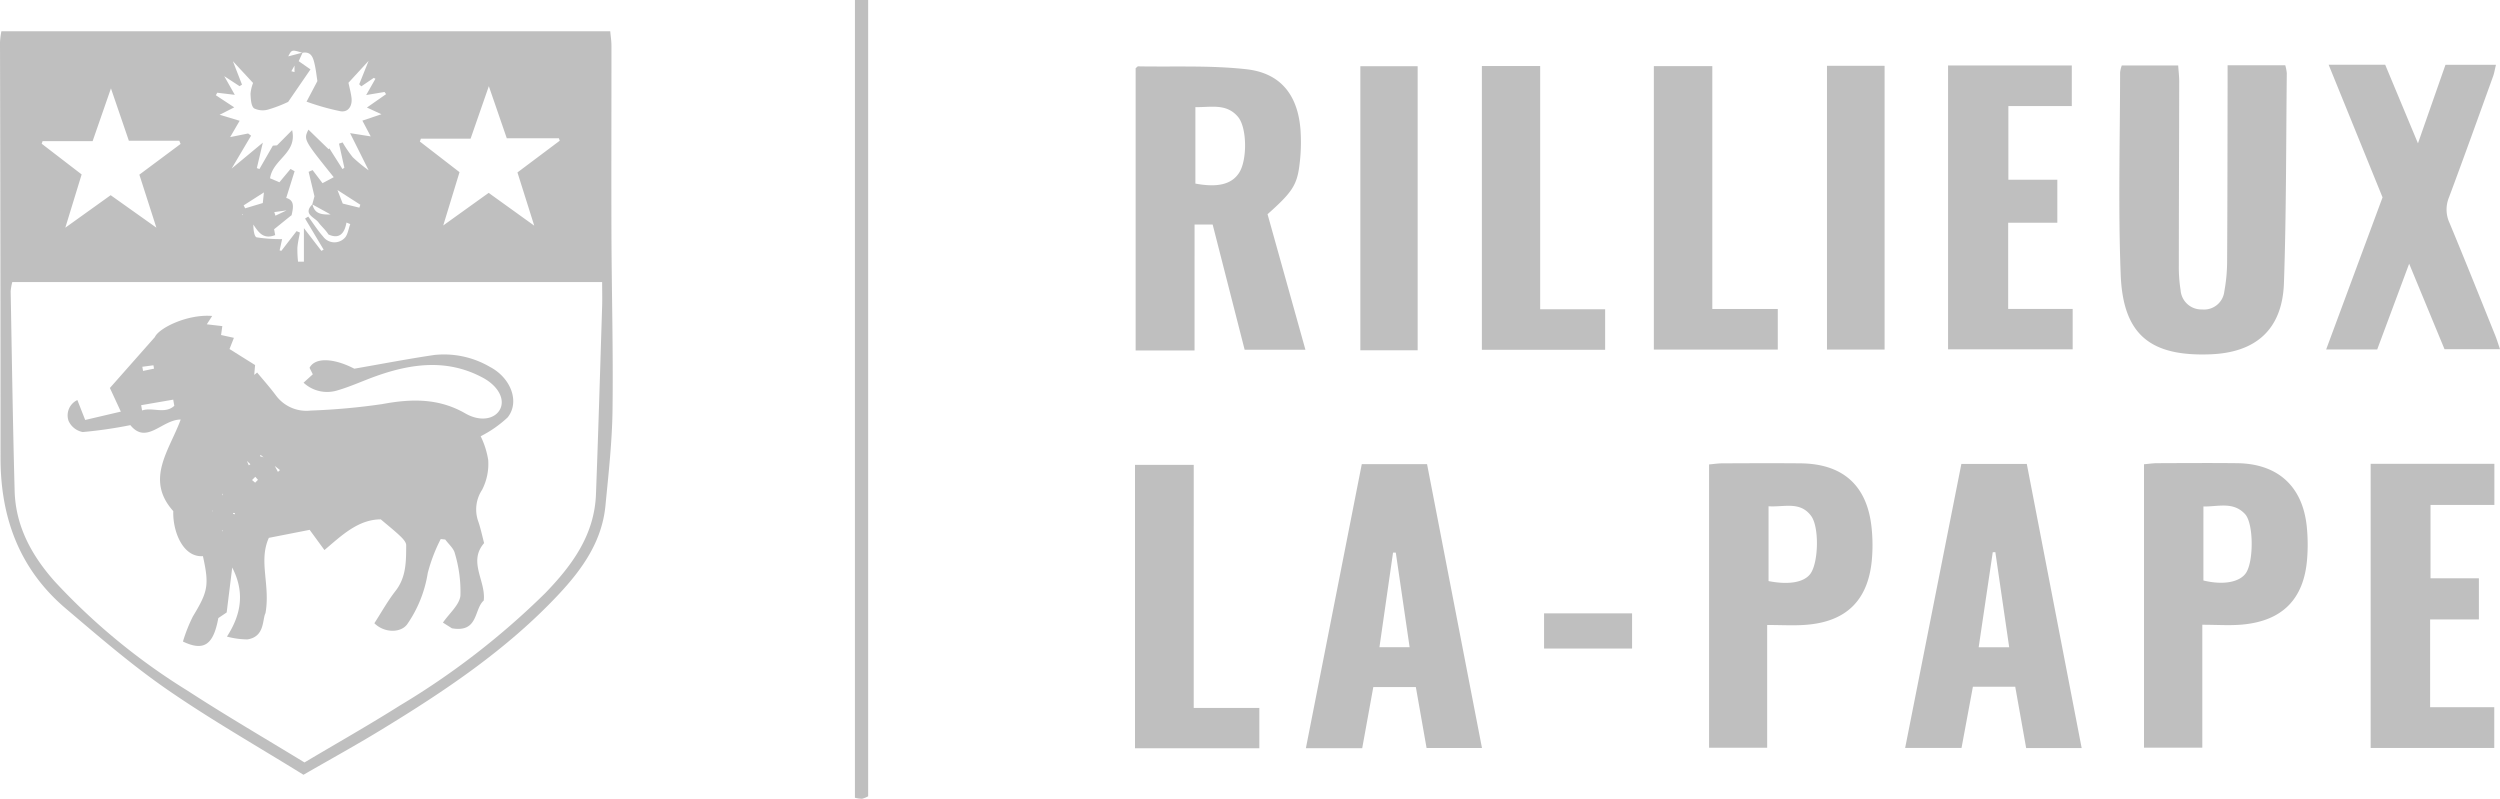
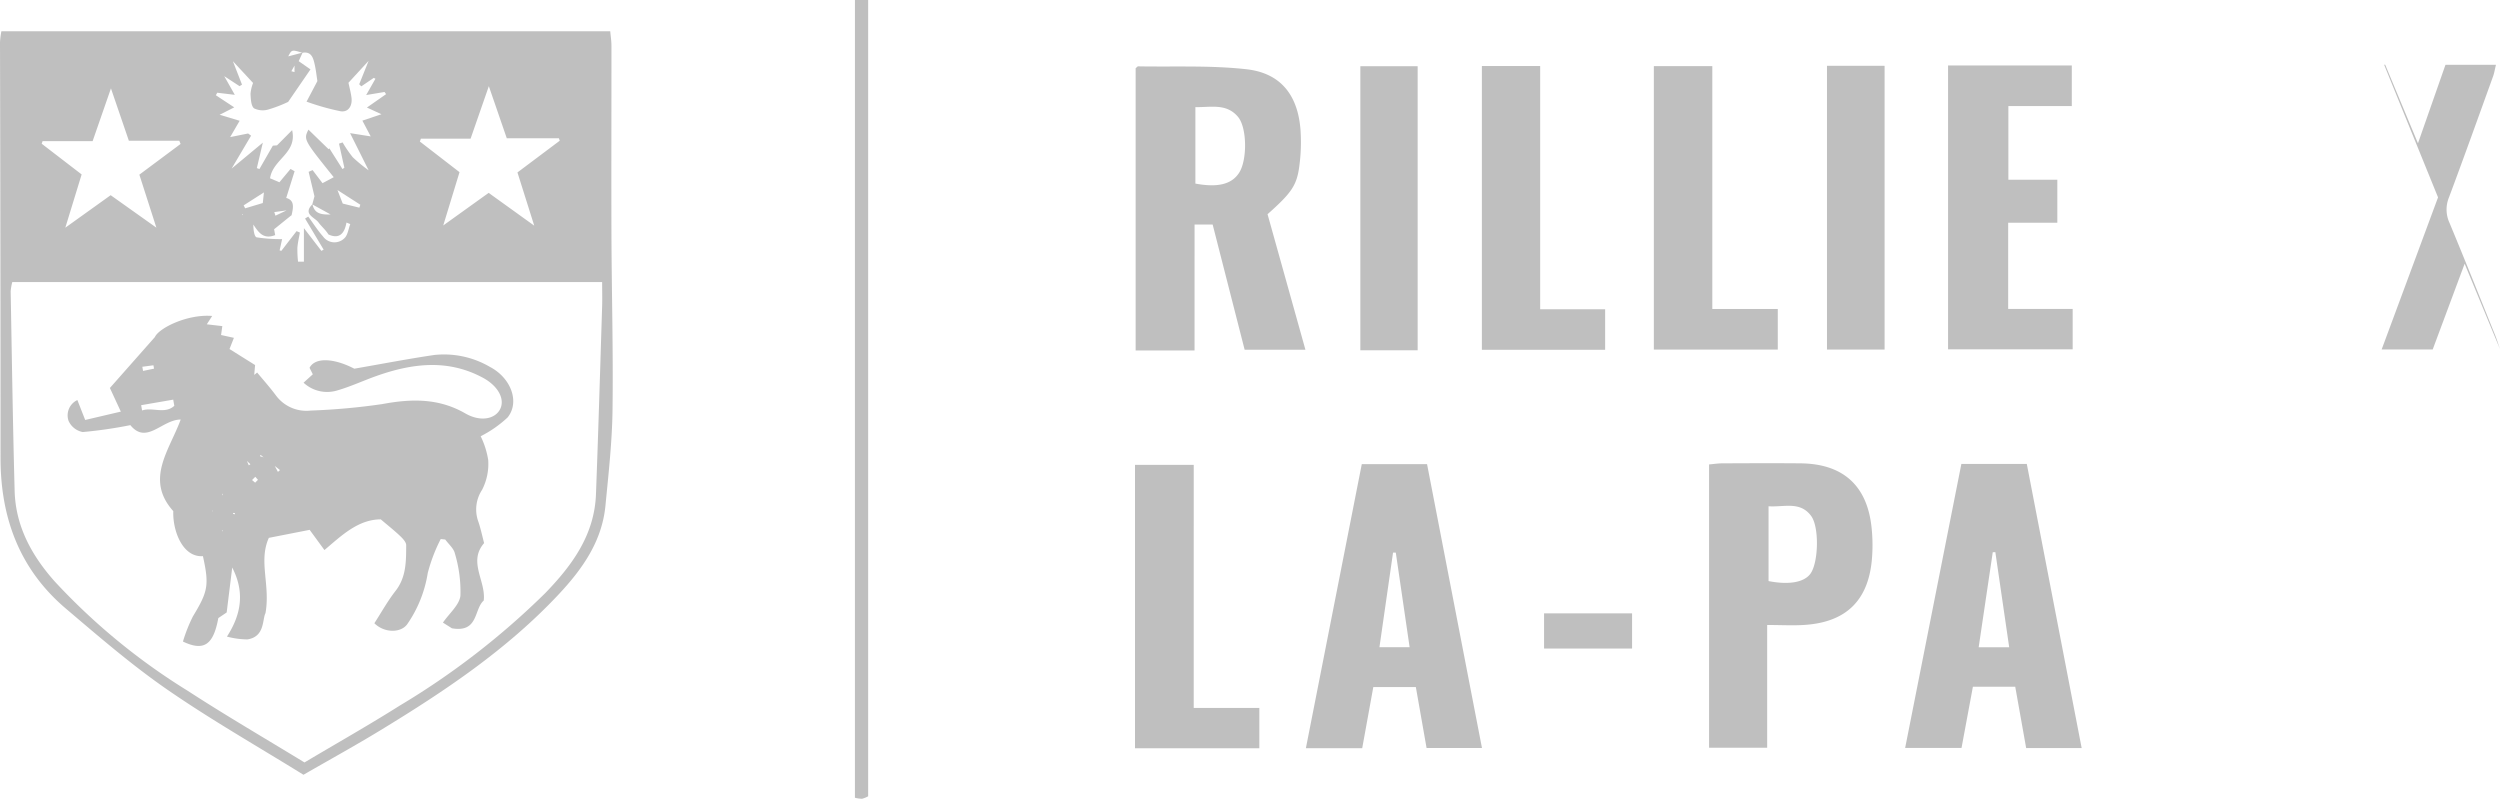
<svg xmlns="http://www.w3.org/2000/svg" id="Groupe_4761" data-name="Groupe 4761" width="283.796" height="90.678" viewBox="0 0 283.796 90.678">
  <defs>
    <clipPath id="clip-path">
      <rect id="Rectangle_2435" data-name="Rectangle 2435" width="283.796" height="90.678" fill="#bfbfbf" />
    </clipPath>
  </defs>
  <g id="Groupe_4760" data-name="Groupe 4760" clip-path="url(#clip-path)">
    <path id="Tracé_4171" data-name="Tracé 4171" d="M34.45,96.758c-5.186-3.215-10.475-6.224-15.461-9.67-4.039-2.792-7.783-6.029-11.534-9.214C2.221,73.427.061,67.582.06,60.81q0-23.616-.06-47.231a10.245,10.245,0,0,1,.156-1.223H69.274c.047.541.135,1.089.136,1.636.006,7.133-.023,14.267,0,21.4.025,6.652.21,13.3.123,19.954-.047,3.627-.455,7.255-.805,10.872-.394,4.072-2.65,7.228-5.339,10.093-5.889,6.276-12.979,11-20.271,15.436-2.735,1.664-5.543,3.209-8.671,5.011M30.265,30.347l-.277.282L27.66,32.118l.171.336,2-.6.134-1.251.28-.28Zm2.583-14.105.6-.015-.373.663.357.1q0-.368,0-.736l-.564.019-.066.014.045-.041m-.266,16.436-1.444.2.132.408,1.323-.631.017-.04Zm5.709-2.31.007-.02.61,1.563,1.889.465.106-.335L38.29,30.368M26.224,28l3.612-3-.68,2.888.292.108,1.525-2.656.472-.033,1.716-1.727c.6,2.629-2.182,3.271-2.506,5.466l1.06.452,1.266-1.514.461.259-.952,3.034c.974.261.808,1.1.608,1.96l.022-.027-2.006,1.621.123.662c-1.348.519-1.873-.3-2.48-1.193,0,.579.108,1.388.381,1.448a17.2,17.2,0,0,0,2.888.2l-.285,1.284.2.047,1.724-2.234.377.157c-.1.583-.244,1.162-.284,1.749a12.509,12.509,0,0,0,.076,1.562l.666,0v-3.81l1.985,2.581.255-.139-2.109-3.53.361-.225c.552.752,1.052,1.55,1.668,2.246a1.6,1.6,0,0,0,2.421.228c.4-.353.465-1.069.682-1.62l-.433-.175c-.22,1.266-.83,1.912-2.049,1.35-.331-.54-.789-.9-1.122-1.359-.441-.6-1.825-.94-.687-2.073.214,1.066.966,1.2,2.06,1.166l-2.081-1.144.246-.92-.662-2.777.452-.194L36.611,29.6l1.273-.679c-3.424-4.264-3.424-4.264-2.873-5.4L37.3,25.743l.091-.094L38.881,28l.21-.156-.607-2.732.41-.138a13.321,13.321,0,0,0,1.154,1.686,17.2,17.2,0,0,0,1.8,1.48L39.74,23.92l2.343.37L41.136,22.5l2.164-.727-1.648-.76,2.177-1.519-.177-.247-2.085.349,1.051-1.849-.188-.1-1.414.96-.238-.236,1.066-2.658L39.558,18.2c.121.58.273,1.131.343,1.691.113.909-.331,1.668-1.219,1.549A27.418,27.418,0,0,1,34.8,20.345l1.23-2.336c-.087-.548-.16-1.26-.321-1.952-.165-.711-.381-1.44-1.388-1.259-1.2-.369-1.2-.369-1.6.407l1.627-.427-.44.972,1.337.932-2.535,3.691a15.183,15.183,0,0,1-2.2.849,2.241,2.241,0,0,1-1.672-.118c-.352-.3-.368-1.073-.4-1.645a4.491,4.491,0,0,1,.29-1.235l-2.291-2.471,1.035,2.66-.278.173-1.739-1.136,1.2,2.121-1.993-.24-.159.287,2.089,1.375-1.662.842,2.275.681-1.078,1.853,2.037-.41.339.247q-1.129,1.908-2.258,3.817ZM68.361,40.822H1.395a5.943,5.943,0,0,0-.184,1.051c.137,7.549.248,15.1.45,22.647C1.769,68.536,3.583,71.847,6.2,74.8A72.305,72.305,0,0,0,21.343,87.246c4.322,2.808,8.783,5.4,13.221,8.112,3.731-2.218,7.311-4.242,10.785-6.434a87.485,87.485,0,0,0,16.54-12.782c3.05-3.149,5.589-6.6,5.764-11.217.269-7.115.478-14.233.7-21.35.028-.891,0-1.785,0-2.753M57.528,24.5l-2.036-5.912-2.072,5.96H47.779l-.115.326,4.5,3.476L50.316,34.4,55.471,30.7l5.175,3.722L58.74,28.381l4.8-3.6-.095-.28ZM20.5,25.147l-.146-.363H14.629l-2.034-5.945-2.081,5.989H4.834l-.1.294,4.534,3.486L7.414,34.653l5.148-3.69,5.19,3.687L15.82,28.633,20.5,25.147m20.541,8.078c.009-.059.018-.118.026-.177-.009.059-.018.118-.026.177m-13.46-.107-.1,0,.044.117Z" transform="translate(0 -8.806)" fill="#bfbfbf" />
    <path id="Tracé_4172" data-name="Tracé 4172" d="M455.445,58.468h-6.686V26.428c.132-.1.207-.214.28-.213,4.1.076,8.237-.125,12.3.33,3.868.433,5.816,2.908,6.131,6.83a20.239,20.239,0,0,1-.129,4.144c-.284,2.23-.906,3.076-3.609,5.481l4.3,15.384h-6.9L457.5,44.169h-2.053Zm.095-18.945c2.571.484,4.145.065,4.974-1.24.928-1.46.892-5.11-.135-6.332-1.319-1.569-3.08-1.068-4.839-1.108Z" transform="translate(-319.842 -18.684)" fill="#bfbfbf" />
-     <path id="Tracé_4173" data-name="Tracé 4173" d="M849.759,25.786h6.55a4.832,4.832,0,0,1,.175.9c-.086,7.941-.052,15.885-.324,23.82-.18,5.237-3.148,7.9-8.358,8.093-6.828.256-9.912-2.236-10.174-9.049-.294-7.644-.074-15.309-.068-22.964a3.69,3.69,0,0,1,.193-.78h6.4c.042.63.119,1.234.118,1.838-.01,6.939-.04,13.878-.043,20.817a16.737,16.737,0,0,0,.2,2.858,2.361,2.361,0,0,0,2.431,2.187,2.313,2.313,0,0,0,2.533-2.054,18.957,18.957,0,0,0,.317-3.418c.041-6.8.041-13.591.055-20.387,0-.564,0-1.129,0-1.858" transform="translate(-596.89 -18.378)" fill="#bfbfbf" />
    <path id="Tracé_4174" data-name="Tracé 4174" d="M772.866,215.6h-6.3l-1.241-6.966h-4.806l-1.291,6.945h-6.4l6.382-32.235h7.428l6.229,32.255m-8.227-11.444-1.573-10.8-.293.01c-.527,3.555-1.055,7.111-1.6,10.791Z" transform="translate(-536.559 -130.677)" fill="#bfbfbf" />
    <path id="Tracé_4175" data-name="Tracé 4175" d="M522.376,183.4h7.41c2.071,10.7,4.135,21.372,6.234,32.22h-6.289l-1.217-6.914h-4.83l-1.259,6.938h-6.394c2.124-10.792,4.222-21.453,6.345-32.243m3.863,10.043-.315,0-1.543,10.734h3.425l-1.568-10.73" transform="translate(-367.789 -130.711)" fill="#bfbfbf" />
-     <path id="Tracé_4176" data-name="Tracé 4176" d="M853.836,201.327V215.28h-6.62V183.108c.577-.049,1.037-.119,1.5-.121,3.012-.011,6.025-.032,9.037,0,4.622.045,7.457,2.589,7.938,7.165a20.5,20.5,0,0,1,.041,3.715q-.534,6.832-7.383,7.443c-1.41.125-2.841.019-4.511.019m.122-5.026c2.287.559,4.182.184,4.863-.9.855-1.367.836-5.585-.135-6.636-1.338-1.449-3.046-.836-4.727-.864Z" transform="translate(-603.833 -130.407)" fill="#bfbfbf" />
    <path id="Tracé_4177" data-name="Tracé 4177" d="M681.95,201.408v13.935h-6.595V183.18c.551-.048,1.012-.122,1.474-.124,2.965-.011,5.931-.028,8.9,0,4.829.043,7.587,2.526,8.075,7.32a18.858,18.858,0,0,1,.021,3.714c-.443,4.552-2.929,6.962-7.518,7.3-1.366.1-2.747.016-4.353.016m.152-13.477v8.492c2.35.463,4.081.133,4.777-.868.889-1.278.994-5.248.063-6.518-1.26-1.719-3.087-.983-4.841-1.107" transform="translate(-481.343 -130.458)" fill="#bfbfbf" />
-     <path id="Tracé_4178" data-name="Tracé 4178" d="M919.494,25.577h6.416l3.72,8.922,3.124-8.917h5.73c-.128.526-.188.93-.324,1.307-1.656,4.587-3.3,9.181-5.008,13.746a3.607,3.607,0,0,0,.05,2.874c1.766,4.236,3.467,8.5,5.184,12.757.189.468.334.953.557,1.6h-6.3l-4.013-9.7-3.625,9.73h-5.795l6.4-17.261-6.119-15.058" transform="translate(-655.147 -18.229)" fill="#bfbfbf" />
+     <path id="Tracé_4178" data-name="Tracé 4178" d="M919.494,25.577h6.416l3.72,8.922,3.124-8.917h5.73c-.128.526-.188.93-.324,1.307-1.656,4.587-3.3,9.181-5.008,13.746a3.607,3.607,0,0,0,.05,2.874c1.766,4.236,3.467,8.5,5.184,12.757.189.468.334.953.557,1.6l-4.013-9.7-3.625,9.73h-5.795l6.4-17.261-6.119-15.058" transform="translate(-655.147 -18.229)" fill="#bfbfbf" />
    <path id="Tracé_4179" data-name="Tracé 4179" d="M783.934,53.5v4.589H769.788V25.86h14.048v4.61h-7.2v8.363h5.556v4.881h-5.579V53.5Z" transform="translate(-548.648 -18.431)" fill="#bfbfbf" />
-     <path id="Tracé_4180" data-name="Tracé 4180" d="M936.781,183.28h14.045v4.667h-7.249v8.329h5.49v4.669h-5.535v9.964h7.281v4.627H936.781Z" transform="translate(-667.668 -130.628)" fill="#bfbfbf" />
    <path id="Tracé_4181" data-name="Tracé 4181" d="M660.168,53.7H667.6v4.608H653.531V26.131h6.637Z" transform="translate(-465.789 -18.624)" fill="#bfbfbf" />
    <path id="Tracé_4182" data-name="Tracé 4182" d="M585.578,26.086h6.616V53.7h7.376V58.3H585.578Z" transform="translate(-417.357 -18.592)" fill="#bfbfbf" />
    <path id="Tracé_4183" data-name="Tracé 4183" d="M455.165,211.292h7.449v4.585H448.5V183.705h6.667Z" transform="translate(-319.656 -130.932)" fill="#bfbfbf" />
    <rect id="Rectangle_2432" data-name="Rectangle 2432" width="6.54" height="32.211" transform="translate(207.396 7.47)" fill="#bfbfbf" />
    <rect id="Rectangle_2433" data-name="Rectangle 2433" width="6.506" height="32.245" transform="translate(154.424 7.518)" fill="#bfbfbf" />
    <path id="Tracé_4184" data-name="Tracé 4184" d="M337.835,0h1.5V90.393a2.883,2.883,0,0,1-.688.281,3.494,3.494,0,0,1-.814-.117Z" transform="translate(-240.784)" fill="#bfbfbf" />
    <rect id="Rectangle_2434" data-name="Rectangle 2434" width="9.991" height="3.994" transform="translate(175.279 69.627)" fill="#bfbfbf" />
    <path id="Tracé_4185" data-name="Tracé 4185" d="M33.8,137.193a50.724,50.724,0,0,1-5.4.783,2.218,2.218,0,0,1-1.607-1.268,1.918,1.918,0,0,1,1-2.364l.887,2.26,4.047-.947-1.242-2.683,5.11-5.784c.455-1.017,3.683-2.621,6.5-2.391l-.608.947,1.759.205c-.052.373-.093.669-.141,1.01l1.458.32-.5,1.272,2.906,1.817c-.038.423-.07.771-.1,1.12l.332-.27c.7.844,1.429,1.663,2.086,2.538a4.3,4.3,0,0,0,4,1.779,74.169,74.169,0,0,0,8.105-.733c3.308-.616,6.4-.693,9.438,1.056,1.752,1.008,3.419.627,3.967-.511s-.259-2.614-1.962-3.533c-3.987-2.151-8.035-1.641-12.085-.207-1.484.525-2.921,1.2-4.429,1.636a3.929,3.929,0,0,1-3.851-.872l1.049-.952-.37-.737c.631-1.211,2.753-1.107,5.08.1,3.124-.542,6.075-1.111,9.045-1.552a10.328,10.328,0,0,1,6.361,1.354c2.392,1.255,3.4,3.991,2,5.731a13.189,13.189,0,0,1-3.06,2.136,9.512,9.512,0,0,1,.856,2.7,6.436,6.436,0,0,1-.693,3.379,4.048,4.048,0,0,0-.416,3.65c.259.767.423,1.565.644,2.4-1.847,2.132.219,4.279-.042,6.521-1.13.992-.578,3.673-3.611,3.152l-1.022-.646c.731-1.06,1.864-2,1.986-3.048a15.075,15.075,0,0,0-.629-4.8c-.128-.58-.716-1.059-1.093-1.585l-.515-.053a18.7,18.7,0,0,0-1.473,3.858,14.04,14.04,0,0,1-2.3,5.767c-.685,1.03-2.587,1.092-3.76-.068.777-1.2,1.5-2.511,2.413-3.681,1.219-1.568,1.191-3.374,1.2-5.176,0-.35-.386-.756-.685-1.042-.646-.617-1.352-1.171-2.2-1.893-2.579.01-4.453,1.842-6.395,3.484l-1.679-2.294-4.632.91c-1.2,2.645.19,5.344-.381,8.544-.375.713-.05,2.669-2.047,2.984a9.252,9.252,0,0,1-2.33-.321c1.725-2.659,1.972-5.177.6-7.84-.2,1.641-.405,3.283-.629,5.1l-.949.639c-.558,3.043-1.632,3.8-4.015,2.665a17.658,17.658,0,0,1,1.127-2.848c1.708-2.825,1.872-3.53,1.141-6.848-2.315.165-3.449-2.905-3.364-5.109-3.243-3.614-.428-6.917.841-10.4-2.128.014-3.883,2.9-5.715.637m9.756,13.437-.016.018.016-.018m-2.011-1.147.01.078-.033-.058-.328-.265-.054-.132c-.053-.084.01.016.075.115.11.087.22.174.329.262m7.745-8.272-.319-.321-.38-.316-.082.141.48.157.321.322.028.047-.048-.03m-3.176,3.153-.3-.293-.034-.041.057.02.3.293-.022.021m-2.282,3.721-.031-.033.043.032.048.1-.059-.1m.859-2.005.019-.015.052.123s-.034-.053-.071-.107m4.026-7.471-.064-.047.087.023-.023.024m-1.744,2.6-.08-.046.1.022.253.572.18-.125-.455-.423m3.168.575.02-.02.39.74.236-.207-.646-.512m-15.115-6.854.105.6c1.177-.405,2.587.452,3.658-.529q-.061-.352-.123-.7l-3.64.629m1.461-4.149-.068-.381-1.261.17.083.472,1.246-.26m11.5,12.272-.372.373.349.3.321-.323-.3-.346m-2.32,4.251a.787.787,0,0,0,.017-.114,1.885,1.885,0,0,0-.205-.04.585.585,0,0,0-.015.114,1.543,1.543,0,0,0,.2.04m-1.4-2.35c-.021.035-.059.07-.059.105s.038.071.059.106q0-.106,0-.211m-1.114,2.007-.043-.088-.043.088Zm1.144,2.186-.1,0,.049.111Z" transform="translate(-19.01 -88.931)" fill="#bfbfbf" />
    <path id="Tracé_4186" data-name="Tracé 4186" d="M115.216,84.994l.064-.005c.208.118.084.047-.041-.022l-.023.028" transform="translate(-82.117 -60.557)" fill="#bfbfbf" />
  </g>
</svg>